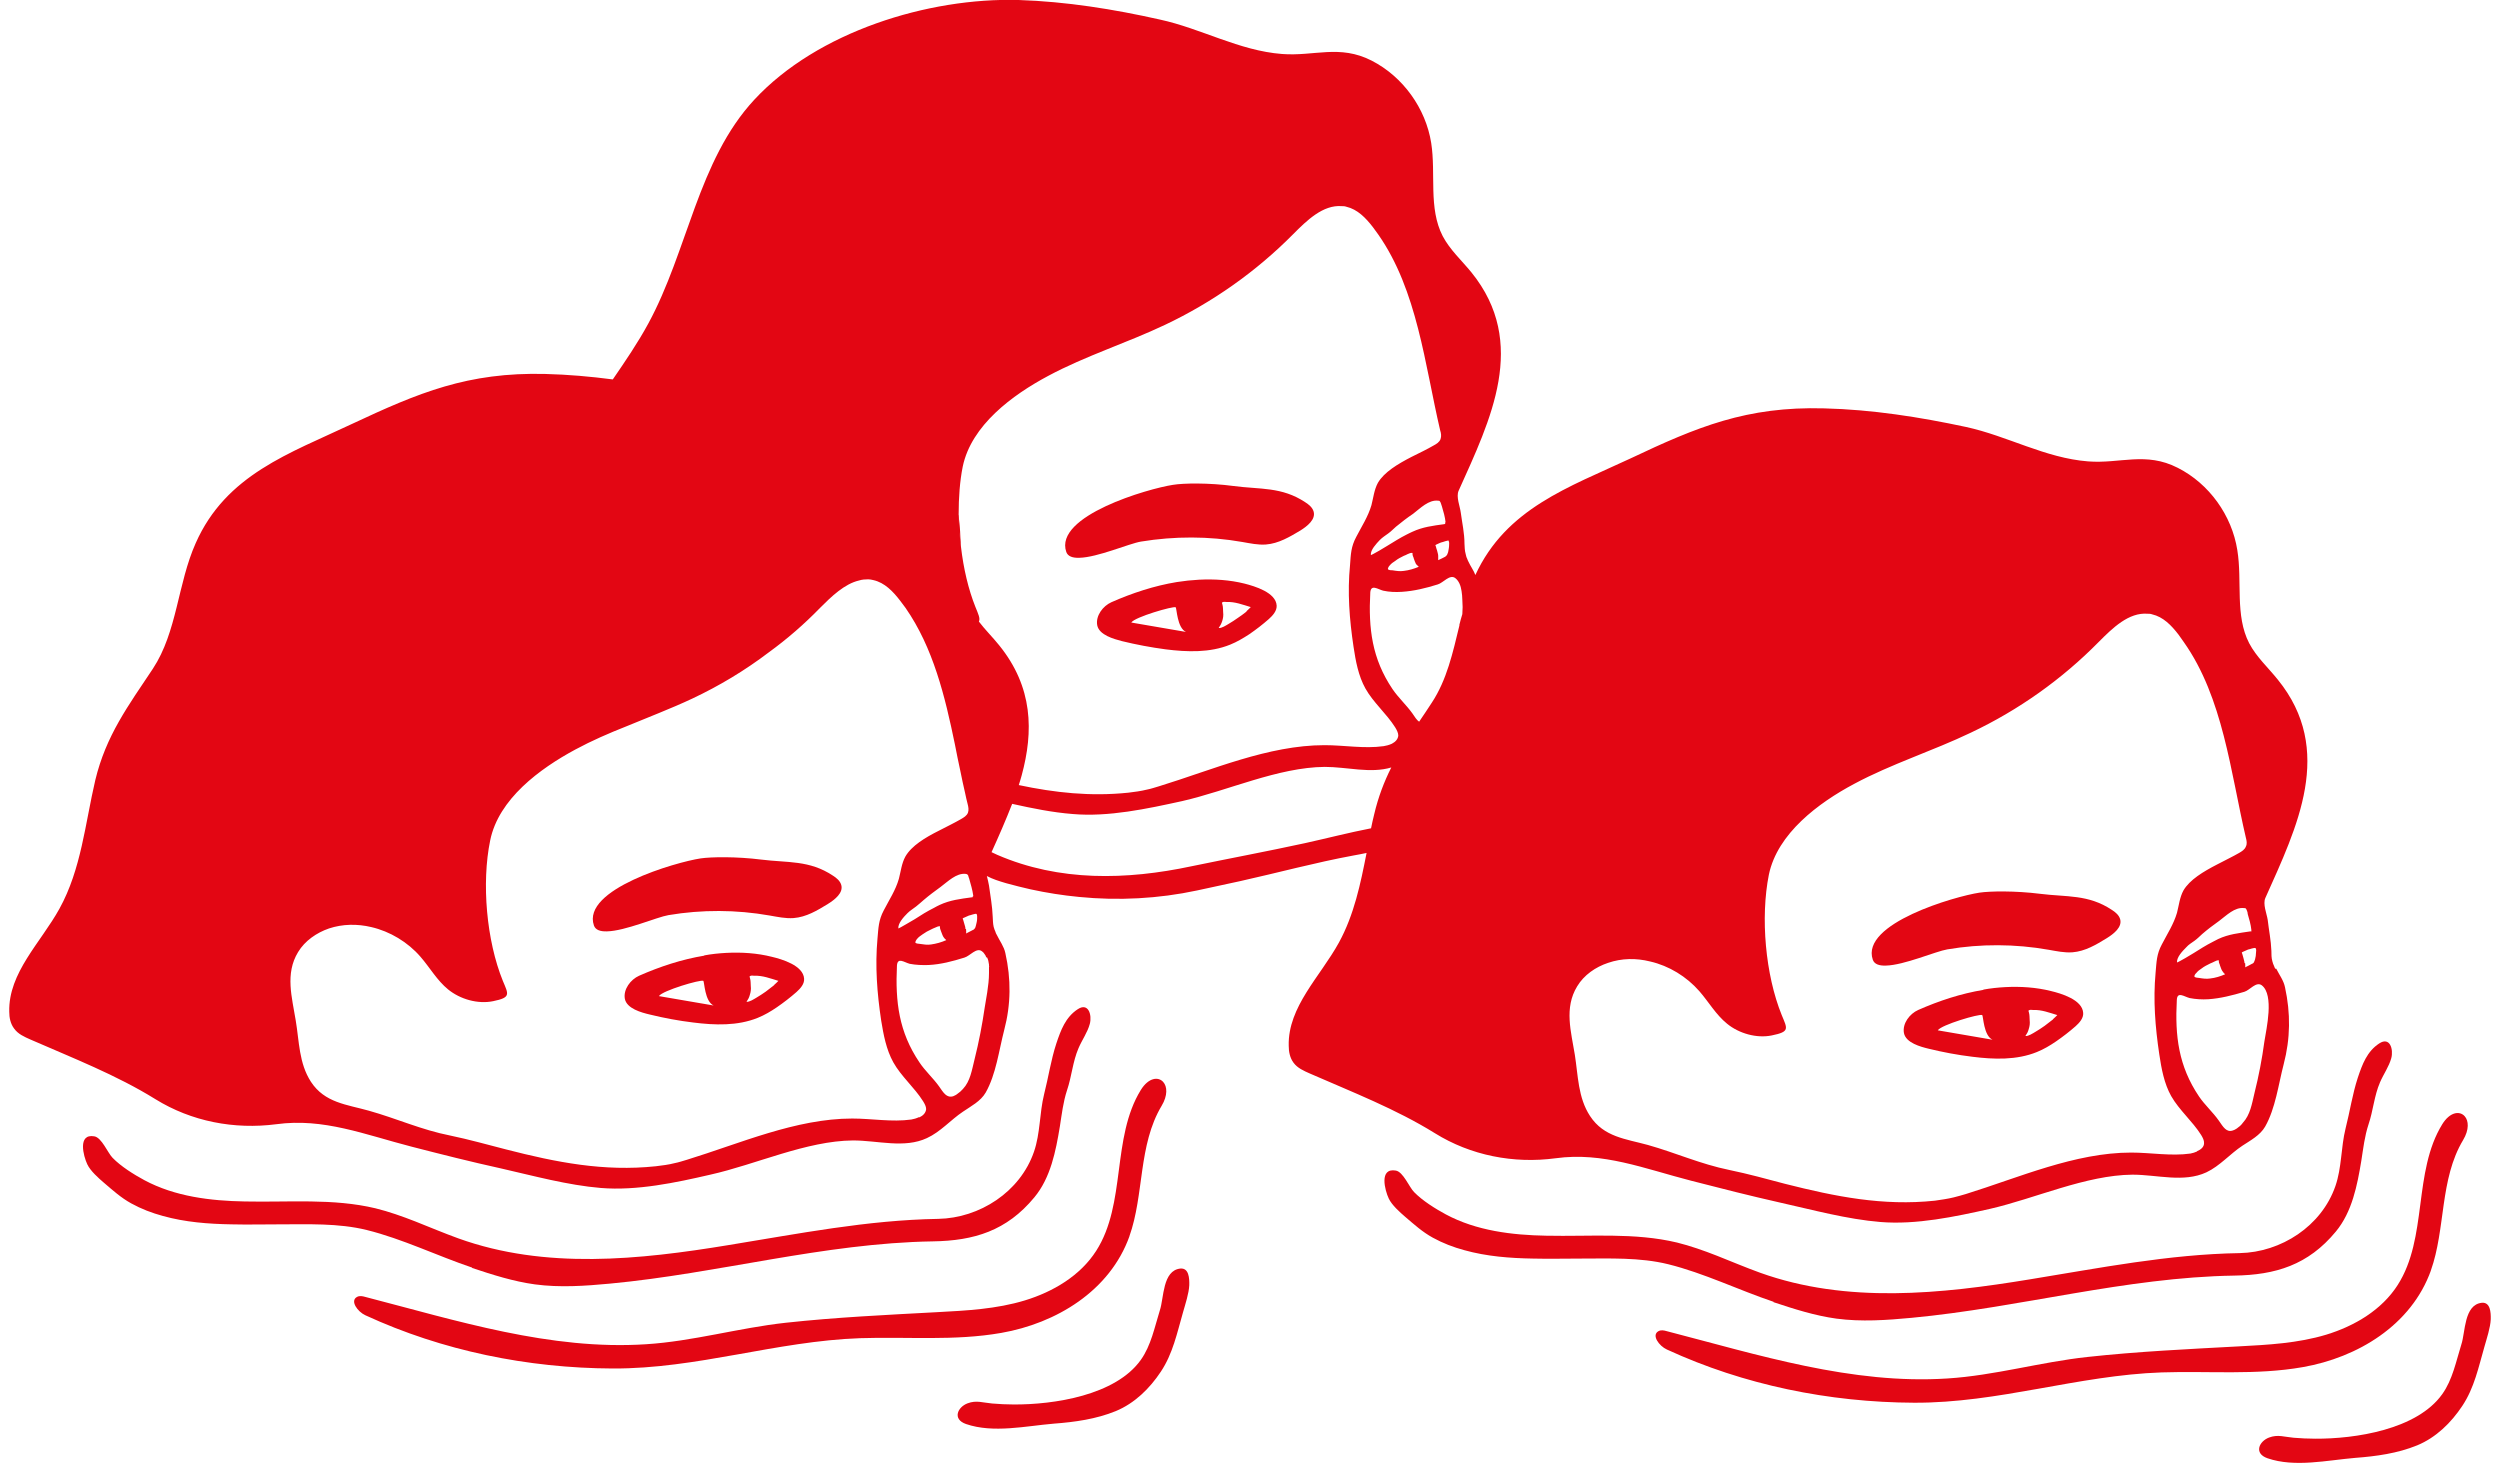
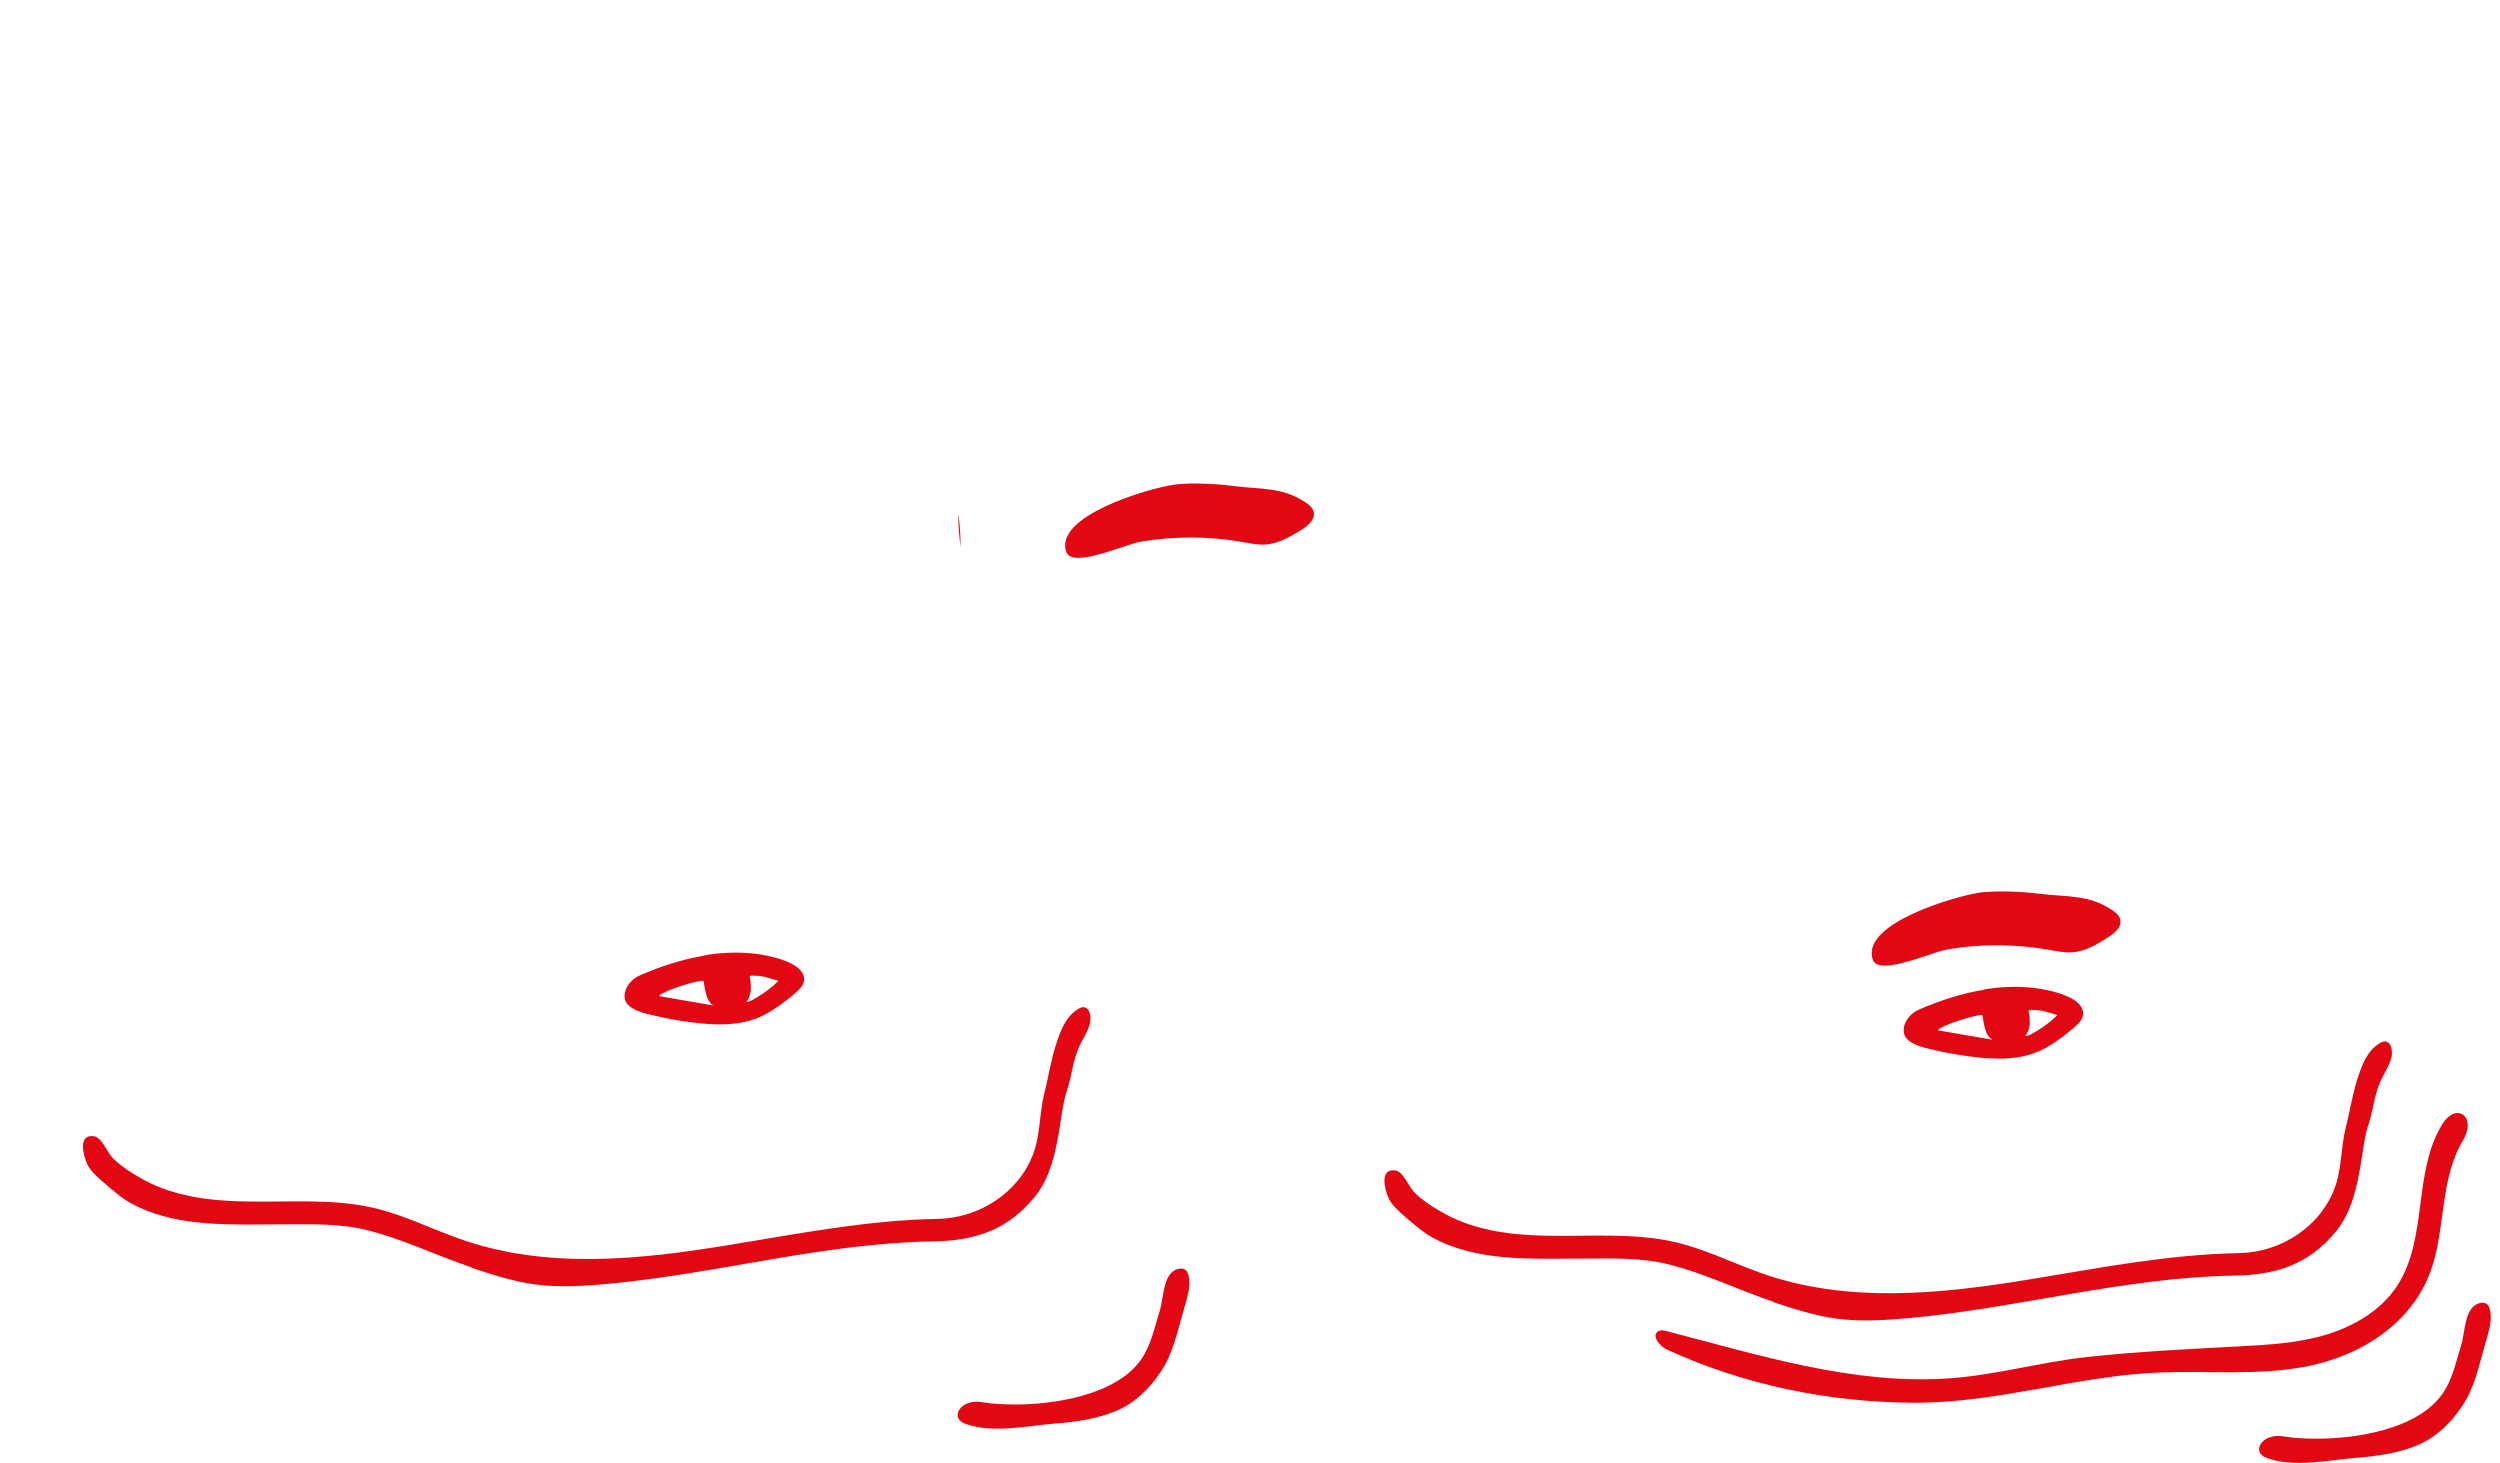
<svg xmlns="http://www.w3.org/2000/svg" width="135" height="79" viewBox="0 0 135 79" fill="none">
  <g clip-path="url(#clip0_156_223)">
    <path d="M63.737 68.502C62.771 68.608 62.855 70.097 62.634 70.751C62.35 71.66 62.161 72.653 61.604 73.434C60.238 75.356 56.896 75.853 54.741 75.842C54.352 75.842 53.963 75.821 53.575 75.789C53.081 75.747 52.723 75.599 52.25 75.779C51.714 75.979 51.41 76.634 52.166 76.898C53.638 77.405 55.393 77.004 56.906 76.877C58.031 76.793 59.187 76.634 60.248 76.201C61.268 75.779 62.077 74.987 62.687 74.068C63.338 73.086 63.559 71.987 63.885 70.857C64.011 70.413 64.2 69.843 64.221 69.4C64.231 69.019 64.2 68.46 63.737 68.502Z" fill="#E30613" />
    <path d="M25.492 68.47C26.606 68.84 27.731 69.199 28.887 69.357C30.232 69.537 31.599 69.442 32.944 69.315C38.787 68.766 44.484 67.129 50.369 67.034C52.597 67.002 54.363 66.463 55.855 64.657C56.738 63.591 57.011 62.165 57.232 60.834C57.337 60.169 57.411 59.504 57.621 58.87C57.873 58.13 57.926 57.328 58.241 56.599C58.43 56.156 58.724 55.754 58.85 55.289C58.977 54.814 58.777 54.117 58.199 54.497C57.537 54.93 57.285 55.627 57.043 56.346C56.748 57.243 56.612 58.194 56.381 59.092C56.128 60.116 56.181 61.193 55.834 62.197C55.088 64.362 52.902 65.777 50.663 65.819C46.827 65.883 43.117 66.622 39.344 67.234C34.531 68.027 29.454 68.565 24.757 66.875C23.968 66.59 23.201 66.263 22.424 65.957C21.719 65.682 21.005 65.428 20.279 65.249C17.978 64.7 15.582 64.932 13.217 64.879C11.378 64.848 9.444 64.615 7.794 63.728C7.226 63.422 6.533 62.989 6.081 62.524C5.818 62.26 5.492 61.426 5.093 61.362C4.178 61.204 4.504 62.429 4.714 62.873C4.883 63.232 5.314 63.612 5.608 63.865C6.091 64.277 6.533 64.679 7.09 64.985C7.626 65.281 8.204 65.502 8.792 65.661C10.001 65.999 11.252 66.094 12.502 66.115C13.354 66.136 14.205 66.115 15.056 66.115C16.612 66.115 18.272 66.041 19.806 66.421C21.73 66.897 23.611 67.815 25.492 68.449V68.47Z" fill="#E30613" />
-     <path d="M60.984 66.77C61.793 64.499 61.457 61.838 62.728 59.715C63.065 59.155 63.033 58.669 62.813 58.426C62.55 58.13 62.024 58.183 61.604 58.859C60.017 61.436 60.826 64.996 59.197 67.541C58.335 68.893 56.864 69.759 55.34 70.223C53.816 70.688 52.198 70.773 50.6 70.857C47.878 71.005 45.156 71.132 42.445 71.427C39.912 71.702 37.41 72.431 34.888 72.589C29.728 72.927 24.662 71.311 19.722 70.033C19.575 69.991 19.418 69.959 19.281 70.033C18.882 70.245 19.312 70.836 19.733 71.026C23.905 72.948 28.498 73.878 33.08 73.899C37.642 73.92 41.919 72.42 46.449 72.262C48.992 72.177 51.557 72.42 54.068 71.977C57.032 71.459 59.933 69.716 60.994 66.749L60.984 66.77Z" fill="#E30613" />
    <path d="M58.283 30.121C59.271 30.1 60.974 29.35 61.615 29.245C63.422 28.949 65.282 28.949 67.08 29.266C67.511 29.34 67.931 29.435 68.362 29.403C69.045 29.35 69.644 28.991 70.212 28.653C70.6 28.41 71.052 28.051 70.937 27.629C70.874 27.407 70.684 27.249 70.485 27.122C69.213 26.277 68.036 26.435 66.617 26.245C65.272 26.066 63.906 26.087 63.338 26.182C62.014 26.383 56.906 27.851 57.579 29.805C57.663 30.047 57.926 30.132 58.272 30.121H58.283Z" fill="#E30613" />
-     <path d="M63.548 31.431C62.329 31.632 61.142 32.023 60.017 32.519C59.565 32.719 59.155 33.248 59.25 33.765C59.355 34.293 60.143 34.504 60.584 34.621C61.362 34.811 62.151 34.959 62.939 35.064C64.105 35.212 65.335 35.254 66.428 34.811C66.796 34.663 67.132 34.462 67.458 34.251C67.826 33.998 68.183 33.723 68.519 33.427C68.73 33.237 68.95 32.994 68.94 32.709C68.908 31.991 67.742 31.653 67.206 31.515C66.407 31.315 65.566 31.262 64.746 31.304C64.347 31.325 63.948 31.368 63.548 31.431ZM61.089 33.617C61.268 33.322 63.359 32.719 63.485 32.793C63.548 32.836 63.559 33.902 64.042 34.124L61.089 33.617ZM67.311 33.026C67.164 33.142 67.006 33.258 66.848 33.364C66.68 33.48 66.512 33.596 66.344 33.691C66.218 33.765 65.966 33.934 65.808 33.913C65.882 33.807 65.955 33.681 65.997 33.543C66.05 33.385 66.071 33.237 66.05 33.057C66.039 32.92 66.05 32.772 66.008 32.635C65.987 32.55 65.955 32.54 66.05 32.508C66.102 32.487 66.186 32.508 66.239 32.508C66.691 32.487 67.111 32.656 67.542 32.783C67.542 32.783 67.332 32.994 67.311 33.005V33.026Z" fill="#E30613" />
    <path d="M134.017 70.35C133.05 70.456 133.134 71.945 132.913 72.6C132.629 73.508 132.44 74.501 131.883 75.282C130.517 77.204 127.175 77.701 125.02 77.69C124.631 77.69 124.242 77.669 123.854 77.638C123.36 77.595 123.002 77.448 122.529 77.627C121.993 77.828 121.689 78.483 122.445 78.746C123.917 79.254 125.672 78.852 127.185 78.725C128.31 78.641 129.466 78.483 130.527 78.049C131.547 77.627 132.356 76.835 132.966 75.916C133.617 74.934 133.838 73.835 134.164 72.705C134.29 72.262 134.479 71.691 134.5 71.248C134.511 70.868 134.479 70.308 134.017 70.35Z" fill="#E30613" />
    <path d="M95.771 70.318C96.885 70.688 98.01 71.047 99.166 71.206C100.511 71.385 101.878 71.29 103.223 71.163C109.066 70.614 114.763 68.977 120.648 68.882C122.876 68.85 124.642 68.312 126.134 66.506C127.017 65.439 127.29 64.013 127.511 62.682C127.616 62.017 127.69 61.352 127.9 60.718C128.152 59.979 128.205 59.176 128.52 58.447C128.709 58.004 129.003 57.602 129.13 57.138C129.256 56.662 129.056 55.965 128.478 56.346C127.816 56.779 127.564 57.476 127.322 58.194C127.028 59.092 126.891 60.042 126.66 60.94C126.407 61.964 126.46 63.042 126.113 64.045C125.367 66.21 123.181 67.625 120.942 67.668C117.106 67.731 113.396 68.47 109.623 69.083C104.81 69.875 99.734 70.413 95.036 68.724C94.248 68.439 93.48 68.111 92.703 67.805C91.998 67.53 91.284 67.277 90.558 67.097C88.257 66.548 85.861 66.78 83.496 66.728C81.657 66.696 79.723 66.463 78.073 65.576C77.505 65.27 76.812 64.837 76.36 64.372C76.097 64.108 75.771 63.274 75.372 63.211C74.457 63.052 74.783 64.277 74.993 64.721C75.162 65.08 75.593 65.46 75.887 65.714C76.37 66.126 76.812 66.527 77.369 66.833C77.905 67.129 78.483 67.351 79.071 67.509C80.28 67.847 81.531 67.942 82.781 67.963C83.633 67.984 84.484 67.963 85.335 67.963C86.891 67.963 88.551 67.889 90.086 68.269C92.009 68.745 93.89 69.664 95.771 70.297V70.318Z" fill="#E30613" />
    <path d="M131.263 68.618C132.072 66.347 131.736 63.686 133.008 61.563C133.344 61.003 133.312 60.517 133.092 60.275C132.829 59.979 132.303 60.032 131.883 60.708C130.296 63.285 131.105 66.844 129.476 69.389C128.614 70.741 127.143 71.607 125.619 72.072C124.085 72.536 122.477 72.621 120.879 72.705C118.157 72.853 115.435 72.98 112.724 73.276C110.191 73.55 107.689 74.279 105.167 74.437C100.007 74.775 94.941 73.159 90.001 71.882C89.854 71.839 89.697 71.808 89.56 71.882C89.161 72.093 89.591 72.684 90.012 72.874C94.184 74.796 98.777 75.726 103.359 75.747C107.921 75.768 112.198 74.268 116.728 74.11C119.271 74.025 121.836 74.269 124.347 73.825C127.311 73.307 130.212 71.565 131.273 68.597L131.263 68.618Z" fill="#E30613" />
    <path d="M101.835 52.142C102.823 52.121 104.526 51.371 105.157 51.266C106.964 50.959 108.824 50.97 110.622 51.287C111.053 51.361 111.473 51.456 111.914 51.424C112.597 51.371 113.197 51.012 113.764 50.663C114.153 50.421 114.605 50.062 114.489 49.639C114.426 49.417 114.237 49.259 114.037 49.132C112.766 48.287 111.589 48.446 110.17 48.266C108.824 48.097 107.458 48.118 106.891 48.203C105.566 48.403 100.459 49.871 101.131 51.825C101.215 52.068 101.478 52.153 101.825 52.142H101.835Z" fill="#E30613" />
    <path d="M107.111 53.452C105.892 53.652 104.705 54.043 103.58 54.54C103.128 54.74 102.718 55.268 102.813 55.786C102.918 56.314 103.706 56.525 104.148 56.631C104.925 56.821 105.713 56.969 106.502 57.064C107.668 57.212 108.898 57.254 109.991 56.81C110.359 56.662 110.695 56.462 111.021 56.24C111.389 55.986 111.746 55.712 112.082 55.416C112.293 55.226 112.513 54.983 112.492 54.698C112.45 53.98 111.284 53.642 110.748 53.515C109.949 53.314 109.108 53.262 108.288 53.304C107.889 53.325 107.49 53.367 107.09 53.441L107.111 53.452ZM104.641 55.638C104.82 55.342 106.901 54.73 107.038 54.814C107.101 54.856 107.111 55.923 107.595 56.145L104.641 55.638ZM110.863 55.047C110.716 55.163 110.559 55.279 110.411 55.395C110.243 55.511 110.075 55.627 109.907 55.722C109.781 55.796 109.529 55.965 109.371 55.944C109.444 55.839 109.518 55.712 109.55 55.575C109.602 55.416 109.623 55.268 109.602 55.089C109.592 54.952 109.602 54.804 109.56 54.666C109.539 54.582 109.508 54.571 109.602 54.54C109.655 54.518 109.739 54.54 109.791 54.54C110.243 54.518 110.664 54.687 111.095 54.814C111.095 54.814 110.884 55.025 110.863 55.036V55.047Z" fill="#E30613" />
-     <path d="M32.776 50.294C33.764 50.273 35.466 49.523 36.097 49.417C37.904 49.111 39.765 49.121 41.562 49.438C41.993 49.512 42.413 49.607 42.855 49.576C43.538 49.523 44.137 49.164 44.704 48.815C45.093 48.572 45.545 48.213 45.429 47.791C45.366 47.569 45.177 47.411 44.977 47.284C43.706 46.439 42.529 46.597 41.11 46.418C39.765 46.249 38.398 46.27 37.831 46.354C36.507 46.555 31.399 48.023 32.072 49.977C32.156 50.22 32.418 50.304 32.765 50.294H32.776Z" fill="#E30613" />
    <path d="M38.041 51.603C36.822 51.804 35.634 52.195 34.51 52.691C34.058 52.892 33.648 53.42 33.742 53.938C33.848 54.466 34.636 54.677 35.077 54.782C35.855 54.973 36.643 55.12 37.431 55.215C38.598 55.363 39.828 55.406 40.921 54.962C41.288 54.814 41.625 54.614 41.951 54.392C42.319 54.138 42.676 53.864 43.012 53.568C43.222 53.378 43.443 53.135 43.422 52.85C43.38 52.132 42.213 51.794 41.677 51.667C40.879 51.466 40.038 51.413 39.218 51.456C38.819 51.477 38.419 51.519 38.02 51.593L38.041 51.603ZM35.582 53.79C35.76 53.494 37.841 52.881 37.978 52.966C38.041 53.008 38.051 54.075 38.535 54.297L35.582 53.79ZM41.803 53.198C41.656 53.314 41.499 53.431 41.352 53.547C41.183 53.663 41.015 53.779 40.847 53.874C40.721 53.948 40.469 54.117 40.311 54.096C40.385 53.99 40.458 53.864 40.49 53.726C40.542 53.568 40.563 53.42 40.542 53.24C40.532 53.103 40.542 52.955 40.5 52.818C40.479 52.734 40.448 52.723 40.542 52.691C40.595 52.67 40.679 52.691 40.731 52.691C41.183 52.67 41.604 52.839 42.035 52.966C42.035 52.966 41.825 53.177 41.803 53.188V53.198Z" fill="#E30613" />
    <path d="M51.767 27.872C51.767 27.872 51.767 27.819 51.746 27.798C51.746 28.379 51.798 28.97 51.872 29.551C51.872 28.981 51.84 28.421 51.767 27.872Z" fill="#E30613" />
-     <path d="M53.406 52.089C53.406 52.089 53.406 52.089 53.406 52.068C53.406 52.1 53.406 52.132 53.427 52.163C53.427 52.132 53.427 52.11 53.427 52.089H53.406Z" fill="#E30613" />
-     <path d="M122.866 52.311C122.866 52.311 122.813 52.227 122.803 52.174C122.76 52.089 122.729 51.994 122.708 51.91C122.655 51.73 122.655 51.53 122.655 51.35C122.634 50.78 122.519 50.231 122.456 49.671C122.403 49.333 122.182 48.815 122.33 48.488C124.043 44.654 126.092 40.514 123.002 36.701C122.477 36.047 121.846 35.476 121.457 34.737C120.68 33.237 121.089 31.389 120.816 29.71C120.522 27.83 119.292 26.119 117.6 25.263C115.866 24.376 114.489 25.052 112.755 24.915C110.443 24.735 108.404 23.542 106.165 23.056C103.643 22.517 101.089 22.116 98.504 22.052C94.31 21.936 91.641 23.056 88.047 24.756C84.725 26.309 81.331 27.449 79.67 31.051C79.576 30.797 79.407 30.576 79.292 30.322C79.271 30.269 79.239 30.227 79.229 30.174C79.187 30.1 79.166 30.005 79.145 29.91C79.092 29.731 79.092 29.541 79.082 29.361C79.082 28.791 78.956 28.241 78.882 27.682C78.84 27.344 78.619 26.826 78.766 26.499C80.49 22.665 82.54 18.525 79.46 14.712C78.935 14.068 78.293 13.487 77.905 12.748C77.127 11.238 77.547 9.4 77.285 7.721C76.99 5.851 75.761 4.14 74.069 3.274C72.334 2.387 70.958 3.052 69.224 2.915C66.911 2.736 64.873 1.542 62.634 1.056C60.143 0.496 57.589 0.085 55.004 9.02205e-05C50.127 -0.137 44.137 1.711 40.731 5.386C37.684 8.671 37.148 13.54 35.004 17.479C34.436 18.525 33.764 19.507 33.091 20.489C31.882 20.331 30.674 20.225 29.454 20.194C25.261 20.088 22.602 21.208 18.997 22.897C15.645 24.482 12.208 25.622 10.568 29.329C9.591 31.516 9.57 34.114 8.256 36.11C6.921 38.117 5.723 39.722 5.145 42.13C4.599 44.464 4.389 46.935 3.211 49.069C2.203 50.896 0.447 52.533 0.5 54.635C0.5 54.952 0.563 55.279 0.763 55.543C0.973 55.839 1.309 55.987 1.645 56.135C3.937 57.138 6.28 58.046 8.393 59.356C10.337 60.56 12.649 61.003 14.919 60.708C17.473 60.359 19.691 61.267 22.234 61.922C23.832 62.334 25.419 62.735 27.048 63.094C28.813 63.496 30.663 64.003 32.45 64.151C34.394 64.309 36.486 63.865 38.356 63.432C40.816 62.883 43.548 61.605 46.06 61.584C47.405 61.584 48.834 62.028 50.054 61.457C50.789 61.12 51.336 60.475 51.998 60.032C52.429 59.736 52.954 59.472 53.228 58.997C53.785 58.014 53.942 56.726 54.226 55.627C54.594 54.233 54.604 52.871 54.289 51.466C54.215 51.107 53.984 50.812 53.816 50.463C53.785 50.41 53.764 50.368 53.753 50.315C53.711 50.241 53.69 50.146 53.658 50.051C53.617 49.871 53.617 49.681 53.606 49.502C53.585 48.931 53.48 48.382 53.406 47.822C53.385 47.675 53.333 47.495 53.291 47.305C53.585 47.464 53.942 47.58 54.342 47.696C54.773 47.812 55.214 47.928 55.645 48.023C56.517 48.213 57.389 48.351 58.272 48.435C60.395 48.646 62.56 48.53 64.631 48.087C65.409 47.918 66.197 47.749 66.974 47.58C68.971 47.136 71.031 46.576 73.091 46.196C73.322 46.154 73.554 46.112 73.795 46.059C73.469 47.727 73.123 49.396 72.303 50.896C71.294 52.734 69.539 54.371 69.591 56.472C69.591 56.789 69.654 57.127 69.854 57.391C70.064 57.676 70.401 57.824 70.737 57.972C73.028 58.975 75.372 59.884 77.484 61.193C79.418 62.397 81.741 62.852 84.011 62.545C86.565 62.197 88.782 63.105 91.326 63.76C92.923 64.172 94.5 64.573 96.139 64.943C97.894 65.334 99.744 65.841 101.541 65.988C103.485 66.147 105.566 65.703 107.448 65.281C109.896 64.721 112.64 63.454 115.151 63.432C116.497 63.432 117.915 63.876 119.145 63.306C119.881 62.957 120.417 62.313 121.089 61.869C121.52 61.584 122.046 61.31 122.319 60.834C122.876 59.852 123.034 58.564 123.317 57.476C123.685 56.071 123.696 54.719 123.391 53.315C123.317 52.945 123.086 52.649 122.918 52.311H122.866ZM78.22 29.203C78.272 29.266 78.251 29.382 78.251 29.445C78.251 29.572 78.22 29.689 78.199 29.815C78.167 29.889 78.157 29.953 78.115 29.995C78.094 30.026 78.062 30.047 78.031 30.069C77.905 30.132 77.789 30.195 77.663 30.248C77.663 30.185 77.663 30.09 77.663 30.016C77.663 29.921 77.621 29.826 77.6 29.72C77.568 29.657 77.558 29.572 77.537 29.509C77.495 29.435 77.505 29.435 77.589 29.393C77.673 29.361 77.757 29.308 77.842 29.287C77.894 29.287 78.199 29.15 78.251 29.203H78.22ZM78.041 28.199C78.041 28.199 78.041 28.252 78.041 28.263V28.284C78.041 28.284 78.01 28.305 77.989 28.305C77.379 28.389 76.833 28.453 76.265 28.717C76.16 28.77 76.055 28.812 75.96 28.865C75.603 29.044 75.256 29.266 74.909 29.477C74.857 29.52 74.079 29.974 74.026 29.974C73.995 29.699 74.321 29.361 74.51 29.16C74.657 29.012 74.815 28.918 74.972 28.801C75.12 28.696 75.246 28.558 75.382 28.442C75.677 28.199 75.992 27.956 76.307 27.745C76.696 27.449 77.148 26.974 77.663 27.038C77.705 27.038 77.737 27.038 77.757 27.08C77.778 27.101 77.789 27.133 77.799 27.154C77.821 27.217 77.842 27.28 77.863 27.344C77.947 27.629 78.031 27.914 78.062 28.21L78.041 28.199ZM76.339 30.143C76.381 30.248 76.402 30.343 76.454 30.438C76.486 30.481 76.507 30.512 76.549 30.544C76.57 30.565 76.601 30.586 76.612 30.607C76.36 30.713 76.086 30.797 75.803 30.829C75.603 30.861 75.393 30.829 75.204 30.797C75.141 30.797 74.983 30.797 74.951 30.734C74.93 30.681 75.014 30.555 75.046 30.533C75.12 30.438 75.235 30.354 75.34 30.291C75.487 30.174 75.635 30.1 75.803 30.016C75.876 29.984 75.95 29.963 76.013 29.921C76.097 29.879 76.192 29.847 76.276 29.857V29.921C76.276 29.995 76.318 30.069 76.339 30.132V30.143ZM49.623 60.327C49.486 60.391 49.339 60.433 49.213 60.454C48.162 60.602 47.079 60.401 46.018 60.401C42.981 60.401 39.943 61.753 37.085 62.63C36.864 62.693 36.654 62.767 36.433 62.809C36.107 62.894 35.76 62.936 35.413 62.978C32.607 63.274 30.043 62.767 27.331 62.07C26.333 61.816 25.335 61.531 24.315 61.32C22.76 61.014 21.425 60.401 19.922 59.979C18.724 59.641 17.536 59.556 16.79 58.416C16.139 57.412 16.16 56.23 15.97 55.11C15.771 53.864 15.382 52.586 16.096 51.413C16.464 50.801 17.095 50.368 17.767 50.136C18.503 49.893 19.291 49.882 20.048 50.062C21.057 50.294 22.024 50.875 22.707 51.667C23.212 52.248 23.601 52.945 24.2 53.431C24.851 53.959 25.797 54.233 26.627 54.064C27.605 53.864 27.458 53.695 27.153 52.966C26.27 50.79 25.997 47.685 26.47 45.383C26.922 43.144 29.15 41.507 31.073 40.472C31.956 39.996 32.881 39.595 33.816 39.225C35.004 38.729 36.212 38.275 37.379 37.726C38.84 37.039 40.227 36.205 41.52 35.223C42.508 34.505 43.432 33.702 44.284 32.825C44.893 32.213 45.608 31.526 46.386 31.347C46.554 31.294 46.712 31.283 46.89 31.283C46.974 31.283 47.069 31.304 47.163 31.326C47.773 31.463 48.225 31.938 48.614 32.445C48.708 32.572 48.803 32.699 48.898 32.825C50.39 34.969 51.031 37.599 51.567 40.208C51.662 40.694 51.756 41.169 51.861 41.644C51.935 42.045 52.029 42.426 52.114 42.816C52.156 43.007 52.198 43.218 52.25 43.408C52.292 43.566 52.324 43.735 52.271 43.883C52.208 44.052 52.04 44.147 51.893 44.232C51.567 44.422 51.136 44.633 50.705 44.855C49.97 45.224 49.223 45.668 48.887 46.259C48.687 46.629 48.645 47.052 48.54 47.453C48.362 48.076 48.015 48.593 47.721 49.164C47.437 49.703 47.437 50.104 47.384 50.685C47.248 52.174 47.363 53.631 47.584 55.11C47.71 55.881 47.857 56.673 48.236 57.36C48.666 58.131 49.37 58.712 49.843 59.461C49.928 59.599 50.012 59.746 50.012 59.894C49.991 60.106 49.833 60.253 49.644 60.338L49.623 60.327ZM52.135 50.167C52.135 50.083 52.103 49.977 52.072 49.882C52.05 49.808 52.029 49.724 52.008 49.66C51.966 49.586 51.987 49.586 52.061 49.555C52.145 49.512 52.24 49.47 52.324 49.438C52.376 49.438 52.681 49.312 52.734 49.354C52.776 49.407 52.765 49.533 52.765 49.597C52.765 49.724 52.734 49.84 52.702 49.967C52.681 50.041 52.671 50.104 52.629 50.146C52.608 50.178 52.576 50.209 52.534 50.22C52.418 50.283 52.292 50.347 52.166 50.41C52.187 50.347 52.166 50.241 52.166 50.167H52.135ZM52.513 48.414C52.513 48.414 52.513 48.446 52.513 48.456C52.513 48.467 52.481 48.456 52.471 48.456C51.851 48.541 51.304 48.604 50.737 48.868C50.632 48.921 50.537 48.963 50.432 49.027C50.075 49.206 49.728 49.417 49.392 49.639C49.328 49.671 48.561 50.136 48.509 50.136C48.488 49.85 48.803 49.512 49.003 49.312C49.15 49.164 49.307 49.079 49.465 48.953C49.602 48.847 49.738 48.72 49.875 48.604C50.169 48.351 50.485 48.118 50.789 47.897C51.189 47.601 51.641 47.136 52.145 47.189C52.187 47.189 52.219 47.21 52.25 47.231C52.271 47.252 52.282 47.284 52.292 47.305C52.292 47.358 52.324 47.389 52.334 47.442C52.418 47.738 52.513 48.055 52.555 48.361C52.555 48.382 52.555 48.403 52.534 48.425L52.513 48.414ZM50.821 50.304C50.863 50.4 50.884 50.495 50.947 50.6C50.978 50.642 51.01 50.674 51.031 50.706C51.063 50.727 51.094 50.748 51.094 50.769C50.831 50.885 50.569 50.959 50.274 51.002C50.085 51.033 49.875 51.002 49.675 50.97C49.623 50.97 49.455 50.949 49.434 50.907C49.413 50.843 49.497 50.727 49.528 50.695C49.602 50.6 49.717 50.526 49.822 50.452C49.97 50.347 50.117 50.262 50.285 50.188C50.348 50.146 50.432 50.125 50.495 50.093C50.579 50.051 50.674 50.009 50.758 50.019V50.093C50.758 50.157 50.8 50.231 50.821 50.304ZM53.301 51.699C53.364 51.815 53.385 51.941 53.406 52.089C53.406 52.121 53.406 52.142 53.406 52.163C53.406 52.184 53.427 52.206 53.406 52.227C53.406 52.248 53.406 52.279 53.406 52.29V52.353C53.406 52.417 53.406 52.48 53.406 52.544C53.406 53.23 53.228 54.022 53.175 54.402C53.038 55.342 52.86 56.272 52.629 57.191C52.481 57.782 52.397 58.384 51.998 58.806C51.914 58.902 51.809 58.997 51.683 59.081C51.609 59.145 51.525 59.166 51.472 59.197C51.115 59.303 50.947 59.007 50.705 58.659C50.38 58.205 49.949 57.824 49.644 57.36C48.54 55.723 48.341 54.096 48.435 52.142C48.467 51.667 48.834 51.973 49.129 52.047C49.465 52.111 49.801 52.121 50.138 52.111C50.8 52.079 51.441 51.91 52.082 51.709C52.376 51.625 52.734 51.139 53.028 51.371C53.091 51.413 53.123 51.456 53.165 51.519C53.207 51.572 53.238 51.625 53.259 51.699H53.301ZM74.205 43.978C74.142 44.221 74.09 44.475 74.037 44.728C72.839 44.96 71.662 45.267 70.464 45.531C68.425 45.974 66.386 46.355 64.347 46.777C60.826 47.527 57.2 47.611 53.858 46.164C53.753 46.112 53.658 46.069 53.543 46.017C53.932 45.161 54.31 44.295 54.657 43.408C55.75 43.651 56.843 43.873 57.925 43.957C59.859 44.126 61.951 43.672 63.832 43.26C66.291 42.7 69.024 41.433 71.536 41.412C72.734 41.412 74.005 41.781 75.13 41.443C74.741 42.214 74.426 43.038 74.205 43.978ZM75.151 40.166C75.014 40.229 74.857 40.271 74.72 40.292C73.669 40.44 72.597 40.239 71.525 40.239C68.488 40.239 65.451 41.581 62.592 42.457C62.371 42.521 62.161 42.595 61.94 42.637C61.604 42.721 61.268 42.764 60.921 42.806C58.871 43.017 56.959 42.806 55.014 42.394C55.077 42.214 55.119 42.045 55.172 41.866C55.813 39.5 55.792 37.113 53.953 34.843C53.606 34.41 53.196 34.008 52.86 33.565C52.944 33.395 52.828 33.163 52.671 32.772C52.292 31.822 52.029 30.702 51.893 29.53C51.819 28.949 51.777 28.358 51.767 27.777C51.767 26.869 51.83 25.981 51.987 25.2C52.45 22.961 54.678 21.324 56.601 20.299C58.63 19.212 60.837 18.525 62.907 17.543C65.472 16.328 67.826 14.67 69.823 12.653C70.569 11.903 71.441 11.047 72.461 11.132C72.534 11.132 72.618 11.132 72.702 11.164C73.301 11.301 73.753 11.766 74.142 12.273C74.237 12.399 74.331 12.537 74.426 12.663C76.538 15.684 76.938 19.687 77.768 23.235C77.821 23.394 77.842 23.552 77.789 23.711C77.726 23.88 77.568 23.975 77.411 24.059C77.085 24.249 76.654 24.46 76.223 24.672C75.487 25.052 74.741 25.495 74.405 26.076C74.205 26.446 74.163 26.869 74.058 27.28C73.879 27.893 73.533 28.421 73.238 28.991C72.954 29.52 72.944 29.921 72.902 30.512C72.755 31.991 72.87 33.448 73.091 34.927C73.207 35.698 73.354 36.501 73.732 37.177C74.163 37.947 74.867 38.528 75.34 39.278C75.424 39.416 75.508 39.574 75.508 39.722C75.487 39.923 75.351 40.06 75.172 40.155L75.151 40.166ZM78.808 33.744C78.808 33.744 78.808 33.765 78.808 33.776C78.451 35.244 78.136 36.701 77.316 37.947C77.085 38.307 76.854 38.645 76.633 38.972C76.507 38.888 76.391 38.708 76.265 38.518C75.939 38.064 75.508 37.673 75.193 37.208C74.09 35.571 73.89 33.945 73.995 32.001C74.026 31.526 74.405 31.822 74.689 31.896C75.025 31.97 75.361 31.98 75.698 31.959C76.36 31.917 77.001 31.759 77.642 31.558C77.936 31.473 78.293 30.988 78.588 31.22C78.777 31.368 78.882 31.621 78.924 31.917C78.945 32.065 78.966 32.223 78.966 32.392C78.987 32.656 78.987 32.91 78.966 33.163C78.903 33.343 78.861 33.543 78.808 33.733V33.744ZM121.205 52.016C121.205 51.92 121.163 51.825 121.142 51.72C121.121 51.646 121.1 51.572 121.079 51.498C121.037 51.435 121.058 51.424 121.131 51.392C121.216 51.361 121.31 51.308 121.394 51.276C121.447 51.276 121.752 51.149 121.804 51.202C121.846 51.255 121.836 51.382 121.825 51.435C121.825 51.561 121.804 51.688 121.773 51.804C121.741 51.889 121.731 51.941 121.699 51.984C121.678 52.016 121.636 52.037 121.604 52.047C121.478 52.121 121.363 52.174 121.237 52.237C121.258 52.174 121.237 52.068 121.237 52.005L121.205 52.016ZM121.562 50.294C121.562 50.294 121.531 50.294 121.52 50.294C120.9 50.389 120.354 50.442 119.786 50.706C119.681 50.759 119.587 50.812 119.481 50.864C119.124 51.044 118.777 51.266 118.441 51.477C118.388 51.519 117.611 51.973 117.558 51.973C117.537 51.688 117.852 51.361 118.052 51.16C118.189 51.002 118.346 50.917 118.504 50.801C118.651 50.695 118.788 50.558 118.914 50.442C119.208 50.188 119.513 49.956 119.828 49.734C120.228 49.438 120.669 48.974 121.184 49.037C121.226 49.037 121.258 49.037 121.279 49.069C121.31 49.1 121.31 49.122 121.321 49.143C121.342 49.206 121.363 49.238 121.373 49.301C121.373 49.301 121.373 49.301 121.373 49.322V49.343C121.457 49.629 121.541 49.914 121.573 50.209C121.573 50.231 121.573 50.252 121.573 50.273C121.573 50.294 121.573 50.304 121.552 50.315L121.562 50.294ZM120.165 52.607C119.902 52.723 119.629 52.808 119.345 52.839C119.145 52.871 118.935 52.839 118.746 52.808C118.693 52.808 118.525 52.786 118.504 52.744C118.472 52.681 118.567 52.565 118.599 52.544C118.672 52.449 118.777 52.364 118.882 52.301C119.029 52.184 119.187 52.111 119.355 52.026C119.418 51.994 119.502 51.973 119.565 51.931C119.639 51.889 119.744 51.846 119.818 51.857V51.931C119.818 52.005 119.87 52.068 119.881 52.142C119.923 52.237 119.944 52.343 120.007 52.438C120.038 52.48 120.07 52.512 120.091 52.554C120.112 52.575 120.154 52.586 120.154 52.617L120.165 52.607ZM118.651 62.176C118.525 62.228 118.409 62.271 118.283 62.292C117.232 62.44 116.15 62.239 115.078 62.239C112.051 62.239 109.014 63.591 106.155 64.478C105.934 64.541 105.724 64.605 105.503 64.658C105.167 64.742 104.831 64.784 104.484 64.837C101.678 65.133 99.113 64.615 96.402 63.929C95.403 63.665 94.405 63.39 93.386 63.179C91.83 62.862 90.485 62.25 88.982 61.827C87.794 61.5 86.607 61.405 85.861 60.264C85.209 59.271 85.219 58.078 85.041 56.958C84.841 55.712 84.452 54.434 85.167 53.262C85.535 52.649 86.165 52.216 86.838 51.994C87.574 51.741 88.351 51.73 89.108 51.92C90.127 52.153 91.073 52.734 91.767 53.526C92.272 54.107 92.66 54.793 93.26 55.279C93.901 55.807 94.857 56.082 95.677 55.913C96.665 55.712 96.517 55.554 96.213 54.814C95.33 52.639 95.057 49.544 95.519 47.231C95.981 45.003 98.199 43.355 100.122 42.331C102.151 41.243 104.358 40.556 106.428 39.563C108.993 38.349 111.336 36.691 113.333 34.663C114.079 33.913 114.952 33.058 115.971 33.142C116.045 33.142 116.129 33.142 116.213 33.174C116.812 33.311 117.253 33.765 117.642 34.272C117.737 34.409 117.831 34.547 117.926 34.673C120.049 37.684 120.448 41.686 121.279 45.245C121.321 45.404 121.352 45.562 121.279 45.71C121.216 45.879 121.058 45.974 120.911 46.059C120.585 46.249 120.144 46.46 119.723 46.682C118.987 47.062 118.241 47.506 117.905 48.087C117.705 48.456 117.663 48.879 117.558 49.291C117.379 49.903 117.033 50.431 116.738 51.002C116.455 51.53 116.455 51.931 116.402 52.522C116.265 54.001 116.381 55.459 116.602 56.937C116.717 57.708 116.864 58.511 117.243 59.187C117.684 59.958 118.388 60.539 118.861 61.288C118.945 61.426 119.029 61.584 119.019 61.732C119.019 61.943 118.84 62.081 118.641 62.165H118.62L118.651 62.176ZM121.089 60.665C121.016 60.76 120.911 60.855 120.785 60.94C120.711 60.993 120.637 61.024 120.574 61.045C120.228 61.162 120.059 60.866 119.818 60.517C119.492 60.053 119.061 59.673 118.746 59.208C117.642 57.571 117.443 55.944 117.548 54.001C117.569 53.515 117.947 53.822 118.241 53.895C118.567 53.959 118.914 53.98 119.25 53.959C119.902 53.916 120.553 53.748 121.195 53.557C121.489 53.473 121.836 52.977 122.14 53.209C122.813 53.737 122.382 55.564 122.277 56.24C122.151 57.18 121.972 58.109 121.741 59.028C121.604 59.609 121.51 60.201 121.121 60.623C121.121 60.623 121.114 60.63 121.1 60.644L121.089 60.665Z" fill="#E30613" />
  </g>
  <defs>
    <clipPath id="clip0_156_223">
      <rect width="134" height="79" fill="white" transform="translate(0.5)" />
    </clipPath>
  </defs>
</svg>